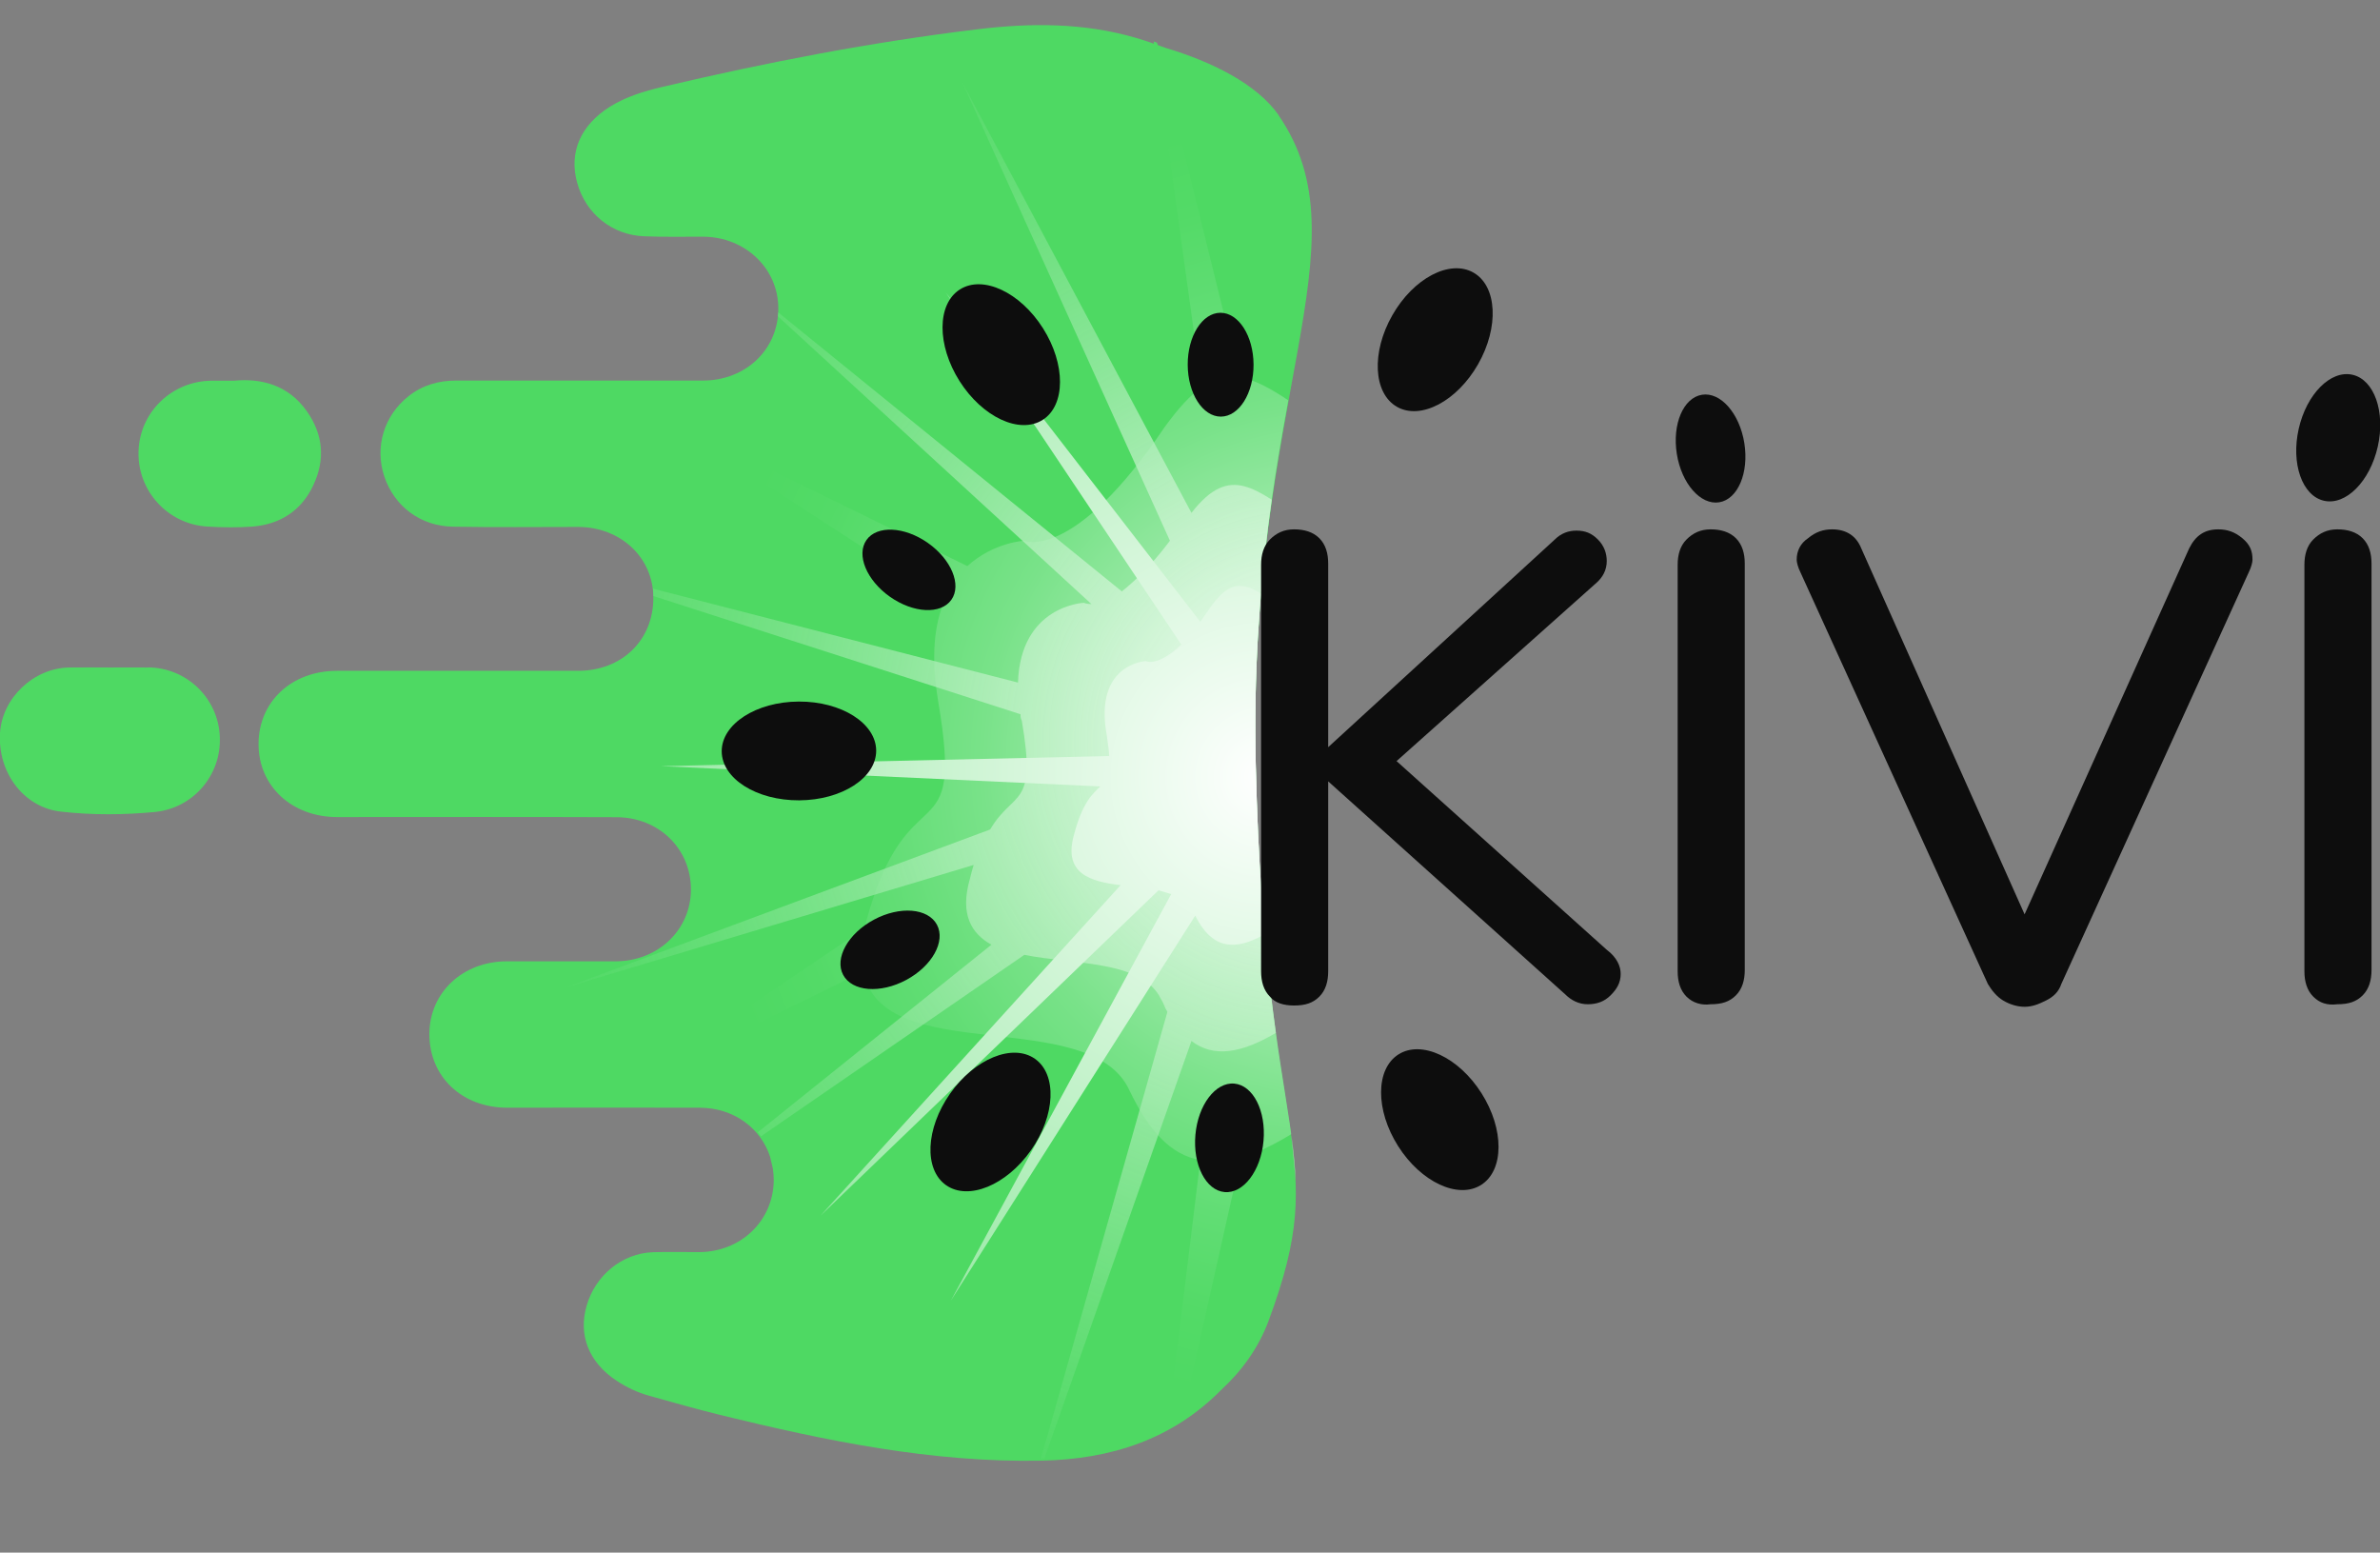
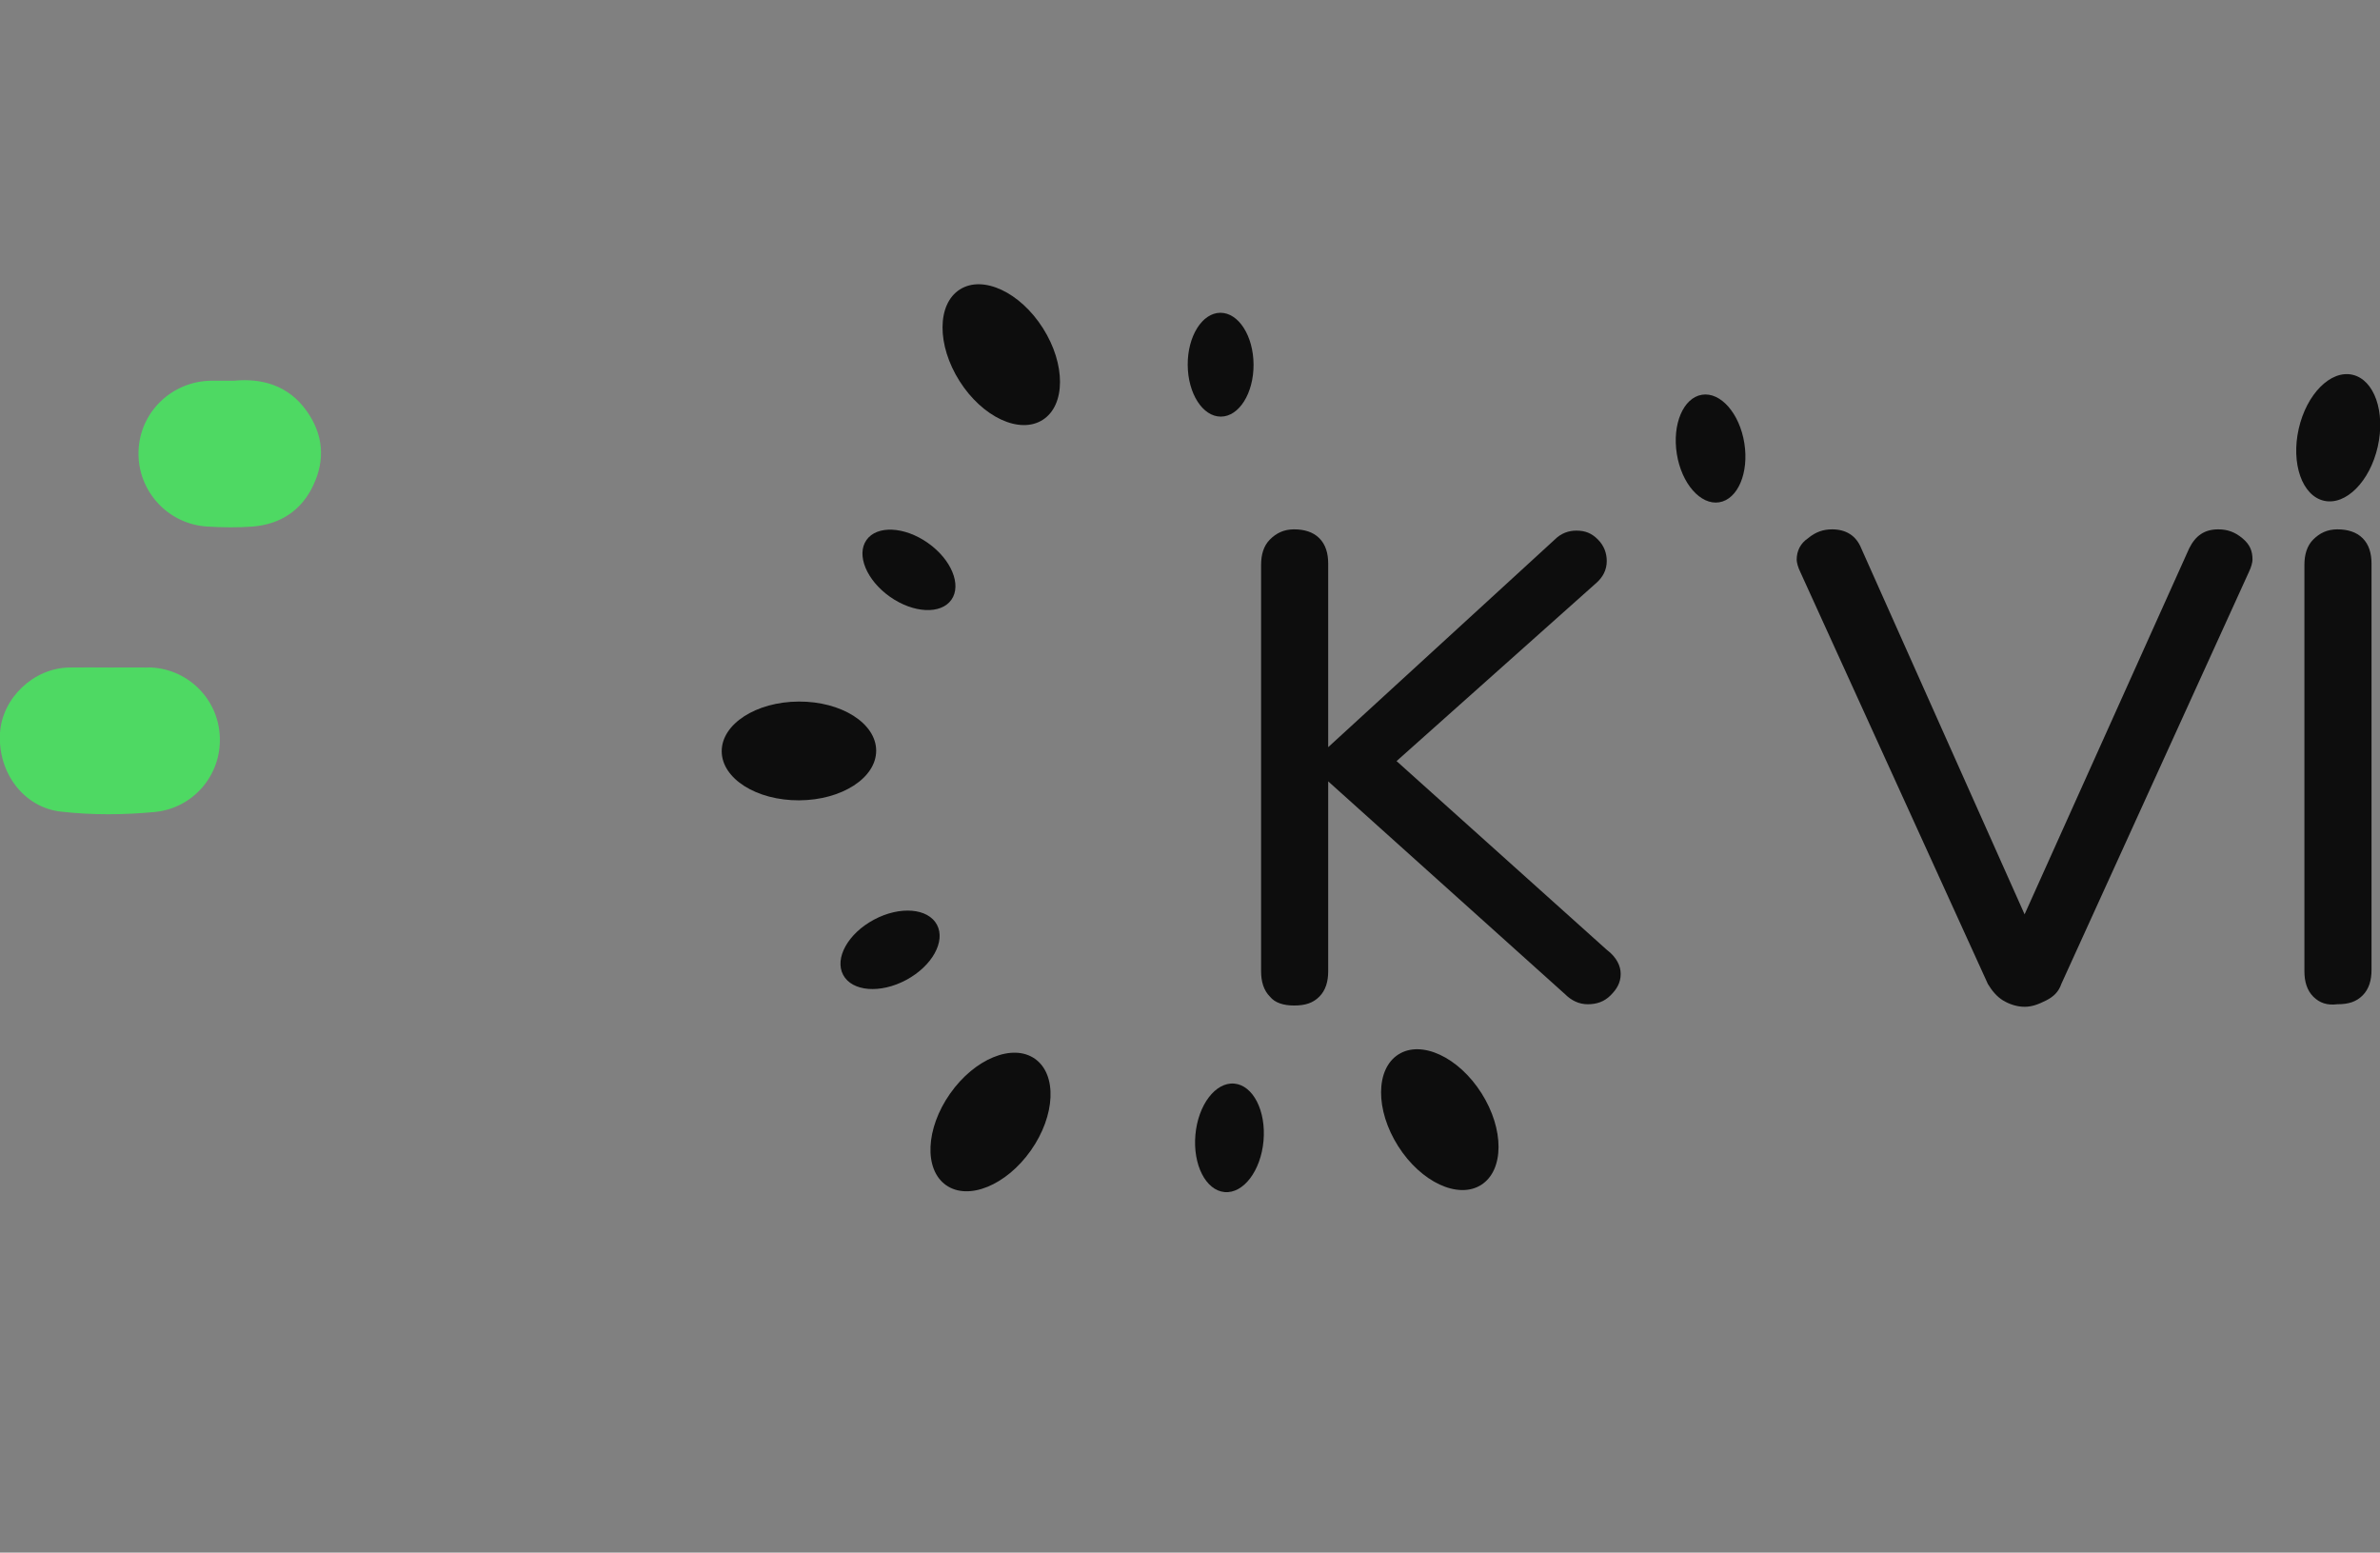
<svg xmlns="http://www.w3.org/2000/svg" id="Layer_2" data-name="Layer 2" viewBox="0 0 187.97 122.6">
  <rect x="0" y="0" width="187.97" height="122.6" fill="#808080" stroke="none" />
  <defs>
    <style>
      .cls-1 {
        clip-path: url(#clippath-1);
      }

      .cls-2 {
        fill: url(#radial-gradient);
      }

      .cls-3 {
        fill: #0d0d0d;
      }

      .cls-4 {
        clip-path: url(#clippath);
      }

      .cls-5 {
        fill: url(#radial-gradient-2);
      }

      .cls-6 {
        fill: none;
      }

      .cls-7 {
        fill: url(#radial-gradient-3);
      }

      .cls-8 {
        fill: #4ed963;
      }
    </style>
    <clipPath id="clippath">
      <path class="cls-6" d="m101,8.94c-1.74-2.49-5.3-4.24-8.95-5.33-.76-.28-1.52-.55-2.3-.78-4.13-1.21-8.34-1.2-12.53-.69-8.4,1.01-16.7,2.62-24.94,4.56-1.43.34-2.83.76-4.1,1.55-2.32,1.46-3.26,3.59-2.6,6,.67,2.45,2.76,4.15,5.32,4.24,1.55.06,3.09.03,4.64.03,3.33.02,5.95,2.53,5.93,5.7-.01,3.21-2.58,5.66-5.94,5.66-6.5,0-13,0-19.49,0-1.4,0-2.67.36-3.77,1.23-1.95,1.54-2.69,4.02-1.92,6.34.79,2.36,2.85,3.93,5.43,3.97,3.29.06,6.57.02,9.86.02,3.39,0,5.97,2.43,5.96,5.61,0,3.34-2.49,5.75-5.94,5.75-6.34,0-12.69-.01-19.03,0-3.62,0-6.21,2.45-6.21,5.79,0,3.32,2.63,5.76,6.22,5.76,7.35,0,14.7-.02,22.05.01,3.37.01,5.89,2.52,5.88,5.72-.01,3.18-2.6,5.65-5.94,5.66-2.86,0-5.72,0-8.59,0-3.5,0-6.12,2.47-6.13,5.74,0,3.38,2.58,5.82,6.16,5.82,5.07,0,10.13-.02,15.2,0,2.67.01,4.81,1.6,5.55,3.87.07.31.14.62.22.94.05.31.07.62.07.94-.04,3.17-2.58,5.62-5.85,5.65-1.24,0-2.48-.03-3.71.01-2.41.09-4.53,1.82-5.22,4.23-.67,2.33.18,4.46,2.34,5.9.81.54,1.68.95,2.62,1.21,1.86.52,3.72,1.05,5.59,1.51,8.34,2.04,16.73,3.78,25.39,3.61,5.46-.11,10.32-1.68,14.17-5.58,1.6-1.47,2.93-3.27,3.74-5.43,5.09-13.68-.3-13.08-1-43.72-.7-29.15,8.88-41.23,1.8-51.51Z" />
    </clipPath>
    <clipPath id="clippath-1">
-       <path class="cls-6" d="m38.6,79.2c15.5,20.9,21.5,40,47.3,35.5,5-.9,11.9-4.1,14.3-10.5,5.1-13.7-.3-13.1-1-43.8-.7-29.2,8.9-41.3,1.8-51.6-3-4.3-11.4-6.4-16.4-6.7-13-.9-20.8,3.5-28,12.2-15.1,18.4-40.1,35.2-18,64.9Z" />
-     </clipPath>
+       </clipPath>
    <radialGradient id="radial-gradient" cx="-228.16" cy="1192.59" fx="-228.16" fy="1192.59" r="51.51" gradientTransform="translate(-571 -947.92) rotate(156.95) scale(1 -1)" gradientUnits="userSpaceOnUse">
      <stop offset="0" stop-color="#fff" />
      <stop offset="0" stop-color="#fff" />
      <stop offset="0" stop-color="#fff" />
      <stop offset=".02" stop-color="#fafefa" />
      <stop offset=".2" stop-color="#c6f3cd" />
      <stop offset=".38" stop-color="#9be9a7" />
      <stop offset=".55" stop-color="#79e289" />
      <stop offset=".72" stop-color="#61dd74" />
      <stop offset=".87" stop-color="#53da67" />
      <stop offset=".99" stop-color="#4ed963" />
    </radialGradient>
    <radialGradient id="radial-gradient-2" cx="-226.17" cy="1189.98" fx="-226.17" fy="1189.98" r="63.56" gradientTransform="translate(-571 -947.92) rotate(156.95) scale(1 -1)" gradientUnits="userSpaceOnUse">
      <stop offset="0" stop-color="#fff" />
      <stop offset="0" stop-color="#fff" />
      <stop offset="0" stop-color="#fff" />
      <stop offset="1" stop-color="#4ed963" stop-opacity=".5" />
    </radialGradient>
    <radialGradient id="radial-gradient-3" cx="-222.2" cy="1191.4" fx="-222.2" fy="1191.4" r="85.02" gradientTransform="translate(-571 -947.92) rotate(156.95) scale(1 -1)" gradientUnits="userSpaceOnUse">
      <stop offset="0" stop-color="#fff" />
      <stop offset="0" stop-color="#fff" />
      <stop offset="0" stop-color="#fff" />
      <stop offset=".94" stop-color="#58db6c" />
      <stop offset="1" stop-color="#4ed963" />
    </radialGradient>
  </defs>
  <g id="Layer_1-2" data-name="Layer 1">
    <g>
      <path class="cls-8" d="m11.72,52.71c-1.01-.01-2.01,0-3.02,0-1.08,0-2.17-.02-3.25,0-2.8.05-5.28,2.41-5.45,5.17-.19,3.14,1.89,5.89,4.82,6.21,2.46.28,4.94.26,7.4.03,3.05-.3,5.28-2.92,5.14-5.96-.13-3.03-2.61-5.43-5.66-5.46Z" />
      <path class="cls-8" d="m24.76,38.28c.94-2.01.76-3.98-.52-5.8-1.47-2.09-3.61-2.62-5.74-2.42-.78,0-1.28,0-1.78,0-3.15.03-5.69,2.48-5.78,5.59-.09,3.1,2.3,5.74,5.43,5.93,1.19.07,2.4.09,3.58,0,2.2-.18,3.87-1.27,4.81-3.29Z" />
-       <path class="cls-8" d="m101,9.11c-1.74-2.49-5.3-4.24-8.95-5.33-.76-.28-1.52-.55-2.3-.78-4.13-1.21-8.34-1.2-12.53-.69-8.4,1.01-16.7,2.62-24.94,4.56-1.43.34-2.83.76-4.1,1.55-2.32,1.46-3.26,3.59-2.6,6,.67,2.45,2.76,4.15,5.32,4.24,1.55.06,3.09.03,4.64.03,3.33.02,5.95,2.53,5.93,5.7-.01,3.21-2.58,5.66-5.94,5.66-6.5,0-13,0-19.49,0-1.4,0-2.67.36-3.77,1.23-1.95,1.54-2.69,4.02-1.92,6.34.79,2.36,2.85,3.93,5.43,3.97,3.29.06,6.57.02,9.86.02,3.39,0,5.97,2.43,5.96,5.61,0,3.34-2.49,5.75-5.94,5.75-6.34,0-12.69-.01-19.03,0-3.62,0-6.21,2.45-6.21,5.79,0,3.32,2.63,5.76,6.22,5.76,7.35,0,14.7-.02,22.05.01,3.37.01,5.89,2.52,5.88,5.72-.01,3.18-2.6,5.65-5.94,5.66-2.86,0-5.72,0-8.59,0-3.5,0-6.12,2.47-6.13,5.74,0,3.38,2.58,5.82,6.16,5.82,5.07,0,10.13-.02,15.2,0,2.67.01,4.81,1.6,5.55,3.87.07.31.14.62.22.94.05.31.07.62.07.94-.04,3.17-2.58,5.62-5.85,5.65-1.24,0-2.48-.03-3.71.01-2.41.09-4.53,1.82-5.22,4.23-.67,2.33.18,4.46,2.34,5.9.81.54,1.68.95,2.62,1.21,1.86.52,3.72,1.05,5.59,1.51,8.34,2.04,16.73,3.78,25.39,3.61,5.46-.11,10.32-1.68,14.17-5.58,1.6-1.47,2.93-3.27,3.74-5.43,5.09-13.68-.3-13.08-1-43.72-.7-29.15,8.88-41.23,1.8-51.51Z" />
    </g>
    <ellipse class="cls-3" cx="135.1" cy="35.41" rx="2.7" ry="4.3" transform="translate(-3.9 21.82) rotate(-9.1)" />
    <ellipse class="cls-3" cx="184.66" cy="34.57" rx="5.1" ry="3.2" transform="translate(110.26 207.07) rotate(-77.27)" />
    <g class="cls-4">
      <g class="cls-1">
        <g>
          <path class="cls-2" d="m74.6,47.4c-.8,1.9-1.1,4.4-.5,8,2.1,12.4-2.4,5.2-5.7,17.4,0,.2-.1.3-.1.5l-18.4,12.4,18.3-9c1.4,7.7,17.9,2.6,21,9.4,1.5,3.1,3.2,5.1,5.6,5.5l-3.8,31,7-31.2c3.2-.9,7.3-3.7,12.7-9.1,8.3-8.1,16.8-9,20.1-10.9l27.8,5.7-26.6-8.5c-.2-.6-.5-1.2-1.1-2-2-2.9-4.1-12.1-2.7-17,1-3.2,1.7-5.4,1.6-7.1l25.8-16.2-27.2,13.7c-1.7-1.2-5.2-1.7-11.5-2.2-10.5-.7-14.9-7.4-19-8L90.8,1l4.1,29.6c-.9.6-1.8,1.6-2.9,3.1-7.2,10.7-11.1,9-11.1,9,0,0-2.4.1-4.5,2l-24.5-12,22.7,14.7Z" />
          <path class="cls-5" d="m80.4,53.9l-37.7-9.7,37.9,12.2c0,.2,0,.3.1.5,1.2,7-.6,5.4-2.5,8.6l-33.6,12.5,32.3-9.7c-.1.3-.2.7-.3,1.1-.8,2.8.1,4.3,1.7,5.2l-22.8,18.3,25.4-17.5c4,.8,9.3.4,10.8,3.5.2.3.3.7.5,1l-11.1,39.2,13-36.9c1.7,1.3,3.9,1.1,7.1-.9l3.6,38.1-1.2-39.8c1.1-.9,2.3-2,3.7-3.3,3.4-3.3,6.8-5,9.6-6l38.9,20.8-35.6-22.1c2.4-.9,3.4-1.6,1.6-4.2-.3-.4-.6-1-.8-1.7l38.3,3.8-39.2-6.7c-.4-1.8-.6-3.7-.6-5.4l39.3-20.4-38.6,16.9c1.2-4.1,1.5-5.8-3.3-6.6l28.7-30.4-32.1,30c-.6-.1-1.3-.1-2-.2-2.5-.2-4.5-.8-6.2-1.6L107.3,0l-4.4,41.1c-3.7-2.4-5.7-4.6-8.8-.6L76,6.5l16.4,36.2c-1.5,2-2.8,3.2-3.8,4l-30.3-24.6,27.9,25.6c-.4,0-.6-.1-.6-.1,0,0-5,.2-5.2,6.3Z" />
          <path class="cls-7" d="m86.9,62.1c-.6.6-1.4,1.2-2.1,3.9-.8,3,1.3,3.6,3.7,3.9l-23.7,26.1,26.7-25.7c.3.1.7.2,1,.3l-17.4,32.1,19.3-30.4c1.5,3,3.8,3.4,8.5-.8l14.2,33.8-12.3-35.8c.5-.4.9-.8,1.4-1.1l15.1,25.3-13.2-26,26.8,25.4-24.7-26.8c3-1.1,4.7-1.2,3.2-3.4-.5-.8-1-2.4-1.3-4.2l43.3-6.2-43.4,4c0-.5.1-1,.2-1.4,1.2-3.9,1.6-4.8-4.5-5.3l16.2-34.9-19.1,34.7c-5.1-1.4-6.4-5.8-9.3-1.5-.3.4-.5.7-.7,1l-20.1-26,18.6,27.8c-1.9,1.8-2.8,1.3-2.8,1.3,0,0-4.1.2-3.1,5.8.1.7.2,1.3.2,1.7l-35.4.8,34.7,1.6Z" />
        </g>
      </g>
    </g>
    <g>
      <ellipse class="cls-3" cx="96.4" cy="28.8" rx="2.6" ry="4.1" transform="translate(-.15 .52) rotate(-.31)" />
      <ellipse class="cls-3" cx="71.78" cy="45" rx="2.6" ry="4.1" transform="translate(-6.32 77.81) rotate(-54.87)" />
      <ellipse class="cls-3" cx="70.29" cy="75.01" rx="4.2" ry="2.7" transform="translate(-27.08 42.06) rotate(-28.17)" />
      <ellipse class="cls-3" cx="97.1" cy="89.85" rx="4.3" ry="2.7" transform="translate(-1.04 178.56) rotate(-84.89)" />
-       <ellipse class="cls-3" cx="113.35" cy="26.82" rx="6.1" ry="3.9" transform="translate(33.91 112.01) rotate(-60.31)" />
      <ellipse class="cls-3" cx="79.08" cy="28" rx="3.9" ry="6.1" transform="translate(-2.7 46.71) rotate(-32.38)" />
      <ellipse class="cls-3" cx="63.1" cy="59.3" rx="6.1" ry="3.9" transform="translate(-.32 .34) rotate(-.31)" />
      <ellipse class="cls-3" cx="78.23" cy="88.59" rx="6.1" ry="3.9" transform="translate(-39.24 101.6) rotate(-54.87)" />
      <ellipse class="cls-3" cx="113.72" cy="88.41" rx="3.9" ry="6.1" transform="translate(-29.67 74.65) rotate(-32.38)" />
    </g>
    <path class="cls-3" d="m128,76.9c0,.7-.3,1.2-.8,1.7s-1.1.7-1.8.7-1.3-.3-1.8-.8l-18.7-16.8v15c0,.8-.2,1.5-.7,2s-1.1.7-2,.7c-.8,0-1.5-.2-1.9-.7-.5-.5-.7-1.2-.7-2v-32.1c0-.8.2-1.5.7-2s1.1-.8,1.9-.8,1.5.2,2,.7.7,1.2.7,2v14.5l17.9-16.4c.5-.5,1.1-.7,1.7-.7.7,0,1.2.2,1.7.7s.7,1.1.7,1.7c0,.7-.3,1.3-.9,1.8l-15.7,14,16.6,14.9c.8.6,1.1,1.3,1.1,1.9Z" />
-     <path class="cls-3" d="m133.2,78.7c-.5-.5-.7-1.2-.7-2v-32.1c0-.8.2-1.5.7-2s1.1-.8,1.9-.8,1.5.2,2,.7.7,1.2.7,2v32.1c0,.8-.2,1.5-.7,2s-1.1.7-2,.7c-.7.1-1.4-.1-1.9-.6Z" />
    <path class="cls-3" d="m175.2,41.8c.7,0,1.3.2,1.9.7.6.5.8,1,.8,1.7,0,.2-.1.6-.3,1l-14.8,32.5c-.2.6-.6,1-1.2,1.3s-1.1.5-1.7.5-1.2-.2-1.7-.5-.9-.8-1.2-1.3l-14.8-32.5c-.2-.4-.3-.8-.3-1,0-.7.3-1.3.9-1.7.6-.5,1.2-.7,1.9-.7,1.1,0,1.9.5,2.3,1.5l12.9,28.9,13-28.9c.5-1,1.2-1.5,2.3-1.5Z" />
    <path class="cls-3" d="m182.7,78.7c-.5-.5-.7-1.2-.7-2v-32.1c0-.8.2-1.5.7-2s1.1-.8,1.9-.8,1.5.2,2,.7.7,1.2.7,2v32.1c0,.8-.2,1.5-.7,2s-1.1.7-2,.7c-.8.1-1.4-.1-1.9-.6Z" />
  </g>
</svg>